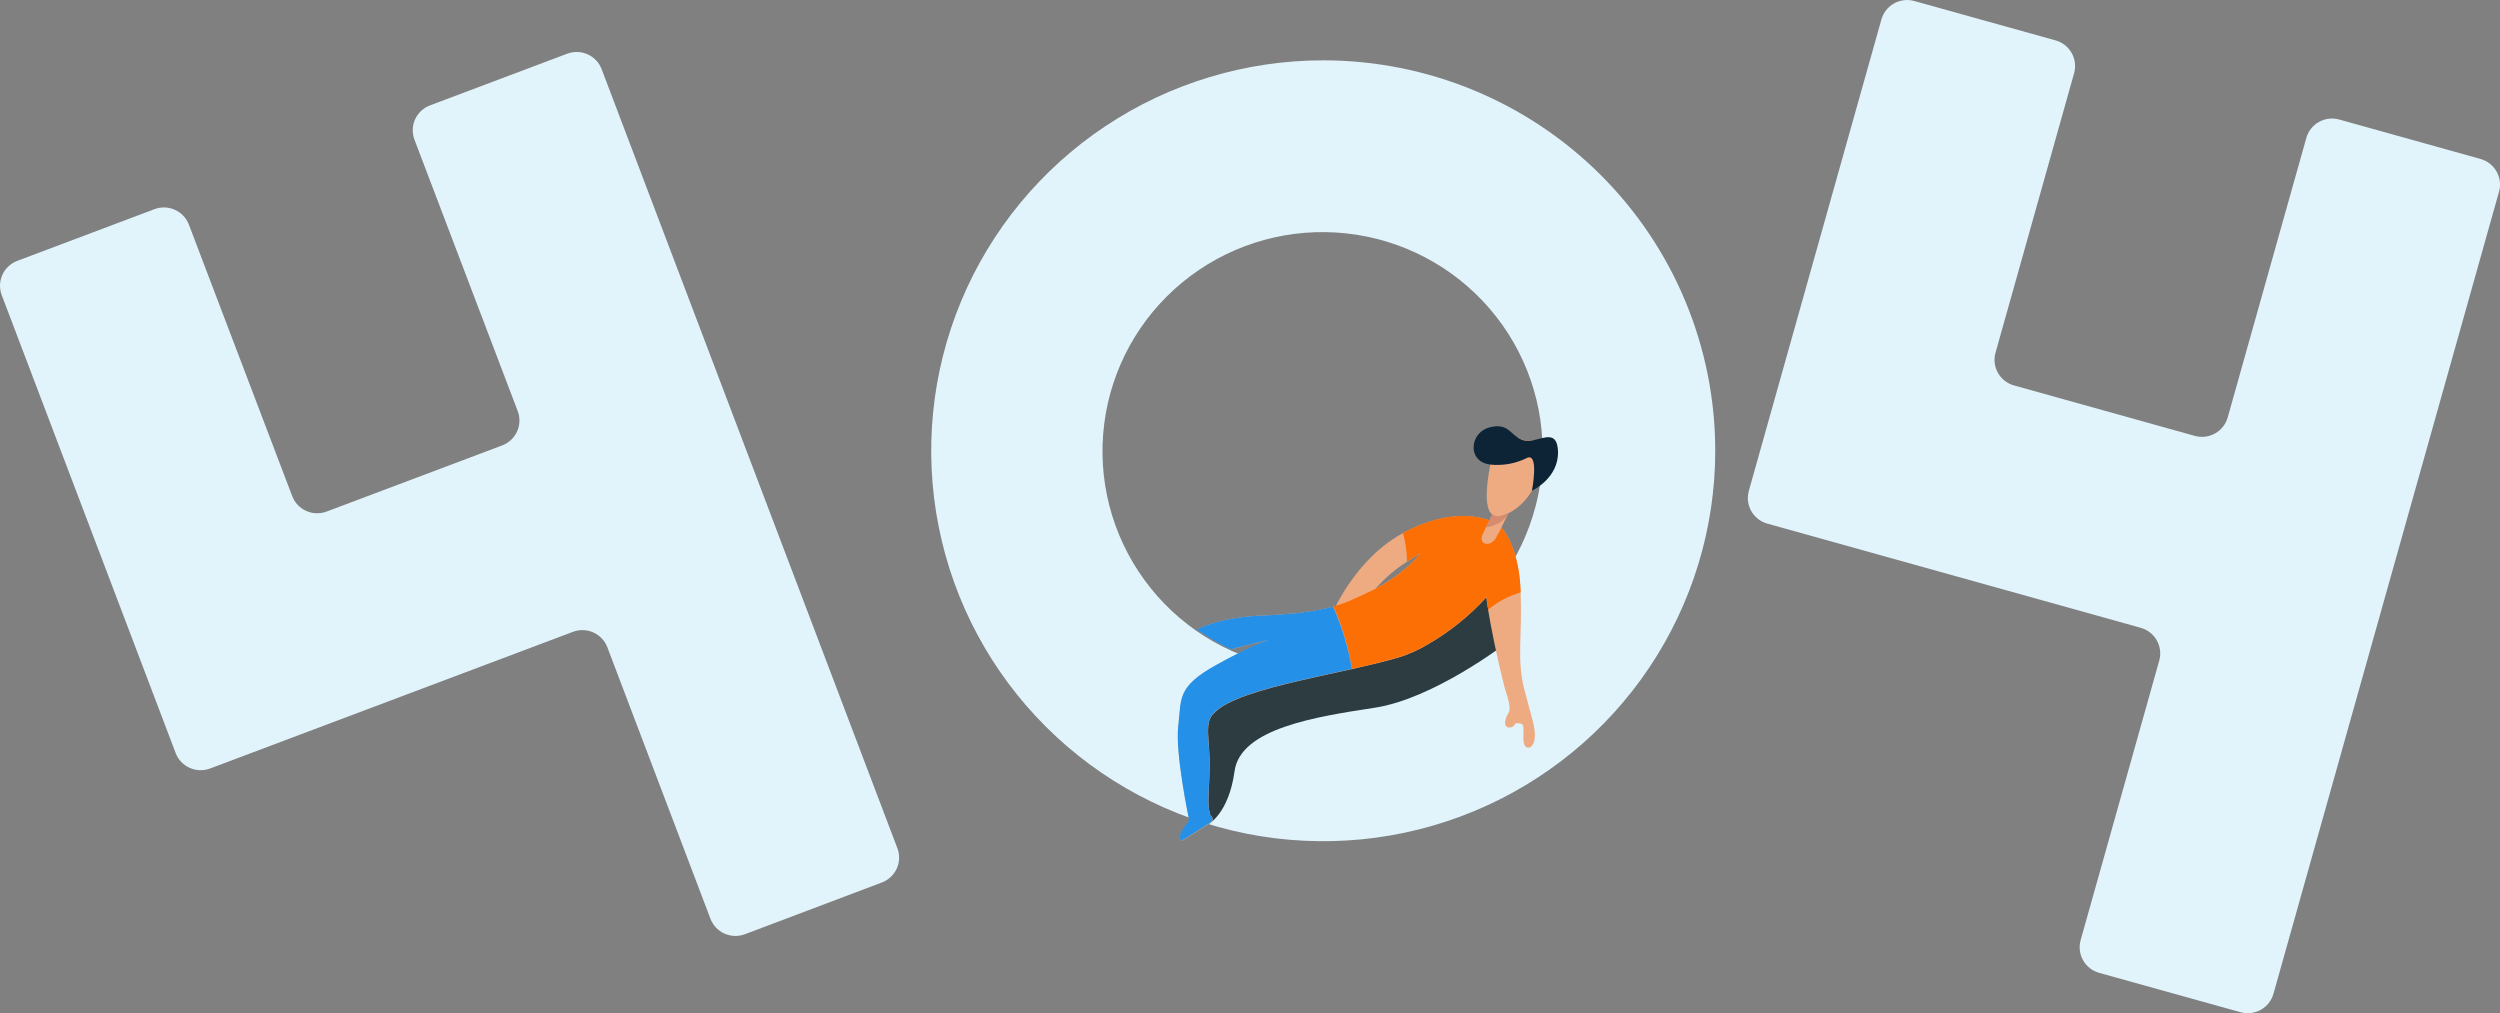
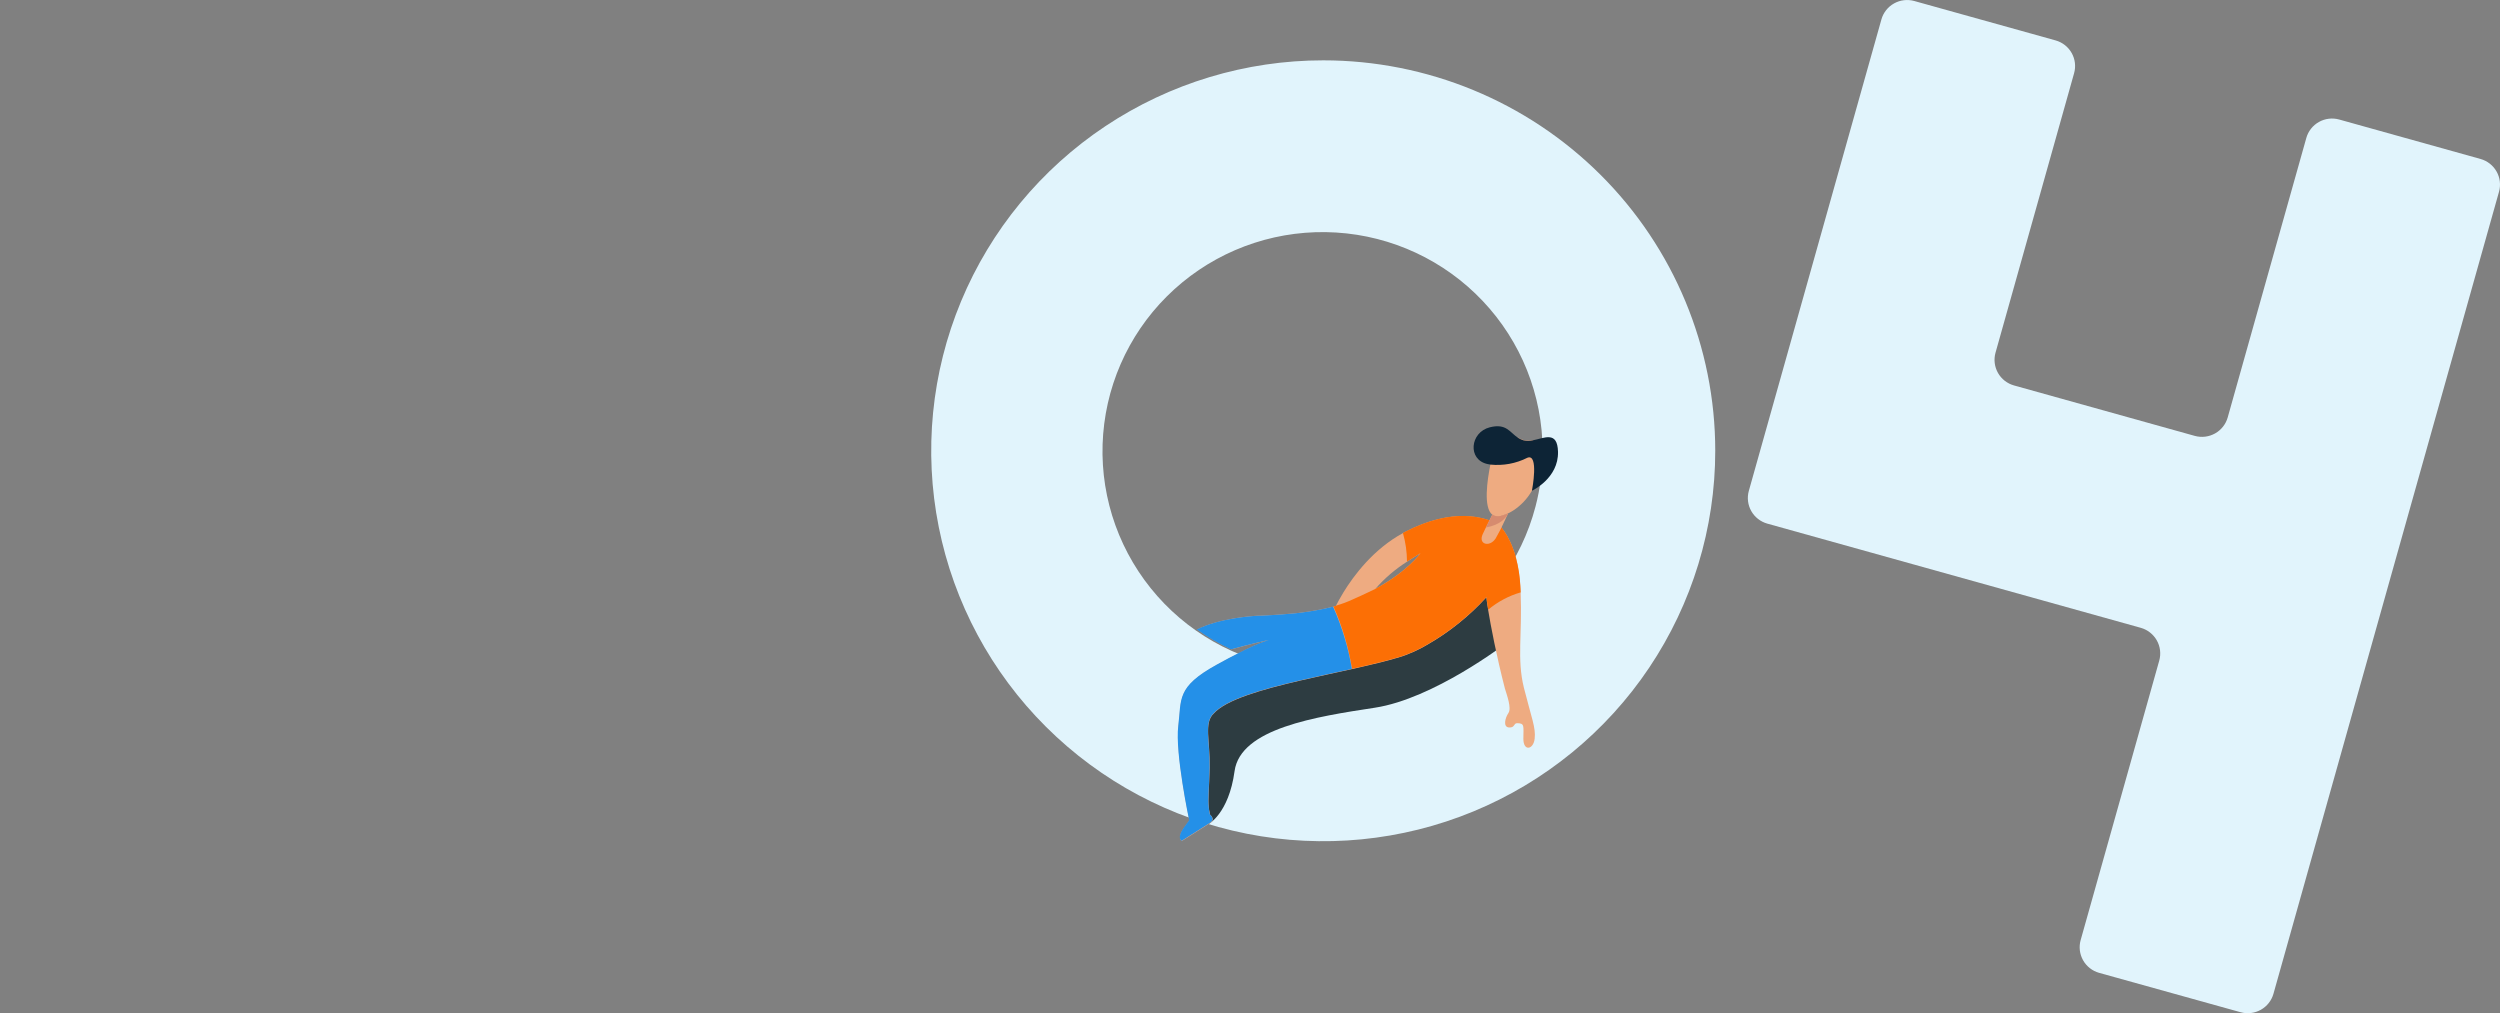
<svg xmlns="http://www.w3.org/2000/svg" width="528" height="214" viewBox="0 0 528 214" fill="none">
  <rect x="0" y="0" width="528" height="214" fill="#808080" stroke="none" />
  <g clip-path="url(#clip0)">
    <path d="M523.896 33.576C525.33 33.98 526.546 34.933 527.276 36.227C528.007 37.521 528.193 39.05 527.795 40.481L480.151 209.899C479.745 211.328 478.788 212.538 477.489 213.266C476.19 213.994 474.655 214.179 473.219 213.783L443.322 205.462C441.89 205.056 440.676 204.103 439.947 202.809C439.218 201.515 439.032 199.987 439.431 198.557L456.035 139.508C456.434 138.077 456.247 136.546 455.517 135.251C454.786 133.956 453.571 133.002 452.136 132.596L373.249 110.587C371.814 110.183 370.599 109.23 369.868 107.936C369.138 106.643 368.951 105.113 369.35 103.683L397.357 4.093C397.762 2.665 398.719 1.454 400.018 0.726C401.317 -0.001 402.853 -0.187 404.289 0.21L434.155 8.538C435.589 8.942 436.804 9.895 437.535 11.189C438.266 12.483 438.452 14.012 438.054 15.443L421.45 74.499C421.051 75.93 421.238 77.459 421.968 78.753C422.699 80.047 423.914 81 425.349 81.403L463.554 92.063C464.99 92.456 466.524 92.269 467.822 91.541C469.12 90.814 470.078 89.606 470.486 88.18L487.098 29.123C487.503 27.695 488.46 26.485 489.759 25.757C491.058 25.029 492.594 24.843 494.03 25.24L523.896 33.576Z" fill="#E1F4FC" />
-     <path d="M119.81 11.335C121.205 10.815 122.749 10.866 124.106 11.475C125.464 12.084 126.525 13.203 127.058 14.588L189.53 179.157C190.056 180.546 190.007 182.085 189.395 183.439C188.782 184.792 187.656 185.848 186.263 186.376L157.308 197.313C155.911 197.834 154.364 197.784 153.005 197.173C151.645 196.562 150.584 195.44 150.052 194.052L128.27 136.697C127.74 135.31 126.68 134.188 125.321 133.577C123.963 132.965 122.417 132.915 121.022 133.436L44.354 162.312C42.96 162.832 41.415 162.781 40.058 162.172C38.7 161.563 37.639 160.444 37.106 159.059L0.361 62.318C-0.161 60.928 -0.109 59.389 0.504 58.036C1.118 56.684 2.243 55.628 3.635 55.099L32.643 44.169C34.038 43.65 35.584 43.701 36.941 44.312C38.299 44.923 39.359 46.044 39.891 47.43L61.718 104.792C62.25 106.178 63.311 107.299 64.669 107.908C66.027 108.518 67.572 108.567 68.967 108.046L106.081 94.065C107.473 93.534 108.598 92.476 109.21 91.122C109.822 89.769 109.872 88.228 109.348 86.838L87.528 29.483C87.004 28.094 87.054 26.555 87.666 25.203C88.278 23.85 89.403 22.794 90.794 22.264L119.81 11.335Z" fill="#E1F4FC" />
    <path d="M279.466 12.744C263.091 12.744 247.083 17.58 233.468 26.641C219.853 35.702 209.241 48.58 202.974 63.648C196.708 78.716 195.068 95.296 198.263 111.292C201.457 127.287 209.343 141.98 220.922 153.513C232.501 165.045 247.253 172.899 263.314 176.08C279.374 179.262 296.021 177.629 311.15 171.388C326.278 165.147 339.209 154.578 348.307 141.017C357.404 127.456 362.26 111.514 362.26 95.204C362.26 73.335 353.537 52.36 338.01 36.896C322.483 21.432 301.424 12.744 279.466 12.744ZM324.295 106.996C321.314 118.376 314.096 128.199 304.106 134.47C294.116 140.741 282.105 142.99 270.511 140.76C258.916 138.531 248.609 131.989 241.682 122.464C234.755 112.939 231.728 101.146 233.216 89.479C234.703 77.811 240.594 67.146 249.691 59.648C258.788 52.149 270.41 48.381 282.196 49.108C293.982 49.835 305.048 55.003 313.147 63.562C321.246 72.12 325.77 83.429 325.8 95.189C325.812 99.173 325.306 103.142 324.295 106.996Z" fill="#E1F4FC" />
    <path d="M311.221 120.235C311.221 120.235 315.594 124.41 317.837 136.03C317.837 136.03 302.783 147.574 290.357 149.471C277.93 151.368 261.973 153.826 260.739 162.875C259.505 171.923 255.132 174.119 255.132 174.119C255.132 174.119 251.654 167.597 253.34 156.653C255.026 145.708 259.986 142.912 267.152 140.79C274.317 138.669 311.221 120.235 311.221 120.235Z" fill="#2D3C41" />
    <path d="M321.847 145.251C320.342 139.133 321.524 134.081 321.163 125.108C321.163 124.71 321.125 124.298 321.102 123.878C321.003 121.84 320.693 119.818 320.177 117.844C318.777 112.656 316.413 110.685 316.413 110.685C313.448 109.185 306.854 107.131 296.791 112.319C296.625 112.409 296.46 112.491 296.302 112.589C290.092 115.955 285.922 121.532 283.725 125.123C282.972 126.352 282.445 127.372 282.144 127.941C282.144 127.941 282.144 127.941 282.144 127.979L281.632 128.129C278.205 128.973 274.709 129.507 271.185 129.725C269.499 129.86 267.821 129.958 266.24 130.025H265.826C264.11 130.115 257.479 130.595 252.85 132.934C255.125 134.552 257.543 135.96 260.076 137.139C263.764 136.12 267.219 135.325 268.031 135.145C265.844 135.89 263.726 136.823 261.701 137.934C260.377 138.594 258.819 139.433 256.99 140.43C248.417 145.168 249.591 147.672 248.891 153.377C248.191 159.081 251.194 173.272 251.194 173.272C251.194 173.272 250.682 174.022 249.967 174.966C248.53 177.11 249.606 177.628 249.606 177.628C249.606 177.628 253.256 175.334 255.131 174.119L255.59 173.827C256.802 173.017 255.59 172.088 255.59 172.088C255.59 171.975 255.522 171.855 255.492 171.735C255.462 171.615 255.492 171.66 255.492 171.623C255.492 171.495 255.432 171.376 255.409 171.248C255.387 171.121 255.371 171.053 255.356 170.956C255.341 170.858 255.356 170.746 255.319 170.641C255.078 168.737 255.394 166.563 255.492 162.125C255.605 156.54 254.235 152.672 256.327 150.723C258.901 147.807 266.391 145.648 274.632 143.736C278.238 142.897 281.986 142.102 285.539 141.315L286.999 140.985C289.942 140.318 292.704 139.651 295.075 138.946H295.128C296.245 138.618 297.339 138.215 298.402 137.739C299.457 137.275 300.483 136.747 301.473 136.157C306.117 133.486 310.317 130.113 313.922 126.157C313.922 126.39 314.057 127.334 314.298 128.833C314.855 132.214 316.022 138.384 317.828 145.393C318.242 146.772 319.288 149.553 318.581 150.588C317.873 151.622 317.399 153.542 318.686 153.639C319.973 153.736 319.65 152.754 320.395 152.739C322.058 152.739 321.742 153.317 321.735 156.023C321.727 158.729 323.85 158.362 324.121 156.023C324.392 153.684 323.458 151.645 321.847 145.251ZM290.454 124.396C292.391 122.168 294.643 120.231 297.137 118.646C298.71 117.589 299.907 116.907 300.005 116.847C299.9 116.997 297.235 120.692 290.454 124.396Z" fill="#EEAB81" />
    <path d="M321.167 125.108C318.65 125.838 316.315 127.084 314.31 128.766C314.069 127.267 313.941 126.322 313.934 126.09C310.329 130.045 306.129 133.419 301.484 136.09C300.494 136.679 299.469 137.208 298.414 137.672C298.105 137.814 297.781 137.949 297.458 138.069C297.134 138.189 296.637 138.391 296.216 138.534C295.794 138.676 295.501 138.774 295.139 138.879H295.087C292.716 139.583 289.953 140.25 287.011 140.918L285.55 141.247C284.807 136.719 283.489 132.304 281.629 128.106L282.141 127.956C282.141 127.956 282.141 127.956 282.141 127.919C283.386 127.562 284.602 127.109 285.776 126.562C288.087 125.55 290.473 124.373 290.473 124.373C297.247 120.7 299.919 116.974 300.024 116.824C299.926 116.884 298.73 117.574 297.157 118.623C297.149 116.575 296.86 114.537 296.299 112.566C296.457 112.469 296.622 112.386 296.788 112.296C306.851 107.109 313.444 109.155 316.41 110.662C316.41 110.662 318.796 112.634 320.173 117.821C320.69 119.796 321 121.818 321.099 123.856C321.129 124.298 321.152 124.71 321.167 125.108Z" fill="#FC6F05" />
    <path d="M325.808 97.326C325.44 99.543 324.675 101.675 323.55 103.623C322.584 105.32 321.224 106.762 319.584 107.828C319.245 108.043 318.893 108.236 318.53 108.406C317.966 108.672 317.379 108.888 316.776 109.05C316.495 109.103 316.207 109.103 315.926 109.05C315.65 109.001 315.391 108.882 315.173 108.706C313.261 107.206 314.097 101.419 314.774 98.091C314.819 97.896 314.85 97.708 314.895 97.528C315.595 94.245 317.815 92.626 320.668 92.446C321.019 92.665 321.399 92.834 321.797 92.948C322.416 93.091 323.059 93.091 323.678 92.948C325.726 94.23 325.808 97.326 325.808 97.326Z" fill="#EEAB81" />
    <path d="M329.052 95.399C329.195 101.044 323.543 103.645 323.543 103.645C323.588 103.421 325.048 95.707 322.587 96.674C320.175 97.899 317.459 98.401 314.767 98.121L314.164 98.008C309.897 97.086 310.461 91.306 314.639 90.249C318.176 89.35 318.838 91.336 320.66 92.498C321.012 92.717 321.392 92.888 321.789 93.008C322.408 93.151 323.052 93.151 323.671 93.008C326.2 92.536 328.917 90.924 329.052 95.399Z" fill="#0D2436" />
-     <path d="M318.522 108.413L318.387 108.698C318.221 109.065 318.048 109.448 317.86 109.83C317.276 111.158 316.618 112.452 315.888 113.706C314.653 115.64 312.124 115.025 313.156 112.791C313.344 112.386 313.57 111.914 313.818 111.404L314.021 110.992C314.405 110.242 314.819 109.388 315.195 108.645C315.413 108.822 315.672 108.941 315.948 108.99C316.229 109.043 316.517 109.043 316.798 108.99C317.389 108.848 317.965 108.655 318.522 108.413Z" fill="#EEAB81" />
+     <path d="M318.522 108.413L318.387 108.698C318.221 109.065 318.048 109.448 317.86 109.83C317.276 111.158 316.618 112.452 315.888 113.706C314.653 115.64 312.124 115.025 313.156 112.791L314.021 110.992C314.405 110.242 314.819 109.388 315.195 108.645C315.413 108.822 315.672 108.941 315.948 108.99C316.229 109.043 316.517 109.043 316.798 108.99C317.389 108.848 317.965 108.655 318.522 108.413Z" fill="#EEAB81" />
    <path d="M285.516 141.27C281.964 142.057 278.215 142.852 274.61 143.691C266.331 145.603 258.879 147.762 256.305 150.678C254.213 152.627 255.552 156.495 255.47 162.08C255.372 166.518 255.056 168.692 255.296 170.596C255.301 170.702 255.314 170.807 255.334 170.911C255.334 171.008 255.334 171.106 255.387 171.203C255.383 171.238 255.383 171.273 255.387 171.308C255.387 171.398 255.424 171.488 255.447 171.578C255.447 171.578 255.447 171.653 255.447 171.69C255.447 171.728 255.507 171.93 255.545 172.043C255.545 172.043 256.749 172.972 255.545 173.782L255.086 174.074C253.211 175.289 249.561 177.583 249.561 177.583C249.561 177.583 248.485 177.065 249.922 174.921C250.637 173.969 251.149 173.227 251.149 173.227C251.149 173.227 248.138 159.029 248.846 153.332C249.553 147.634 248.372 145.123 256.945 140.385C258.774 139.373 260.332 138.549 261.656 137.889C263.671 136.798 265.776 135.882 267.949 135.153C267.136 135.333 263.681 136.127 259.993 137.147C257.461 135.968 255.042 134.56 252.767 132.941C257.396 130.603 264.058 130.123 265.743 130.033H266.157C267.738 129.965 269.417 129.868 271.103 129.733C274.626 129.515 278.123 128.98 281.55 128.136C283.425 132.329 284.758 136.742 285.516 141.27Z" fill="#2490E8" />
    <path d="M318.525 108.413C318.485 108.511 318.44 108.606 318.389 108.698C318.005 109.38 316.884 110.864 313.82 111.404L314.024 110.992C314.407 110.242 314.821 109.388 315.198 108.645C315.415 108.822 315.674 108.941 315.95 108.99C316.231 109.043 316.52 109.043 316.801 108.99C317.391 108.848 317.968 108.655 318.525 108.413Z" fill="#D68B6F" />
  </g>
  <defs>
    <clipPath id="clip0">
      <rect width="528" height="214" fill="white" />
    </clipPath>
  </defs>
</svg>